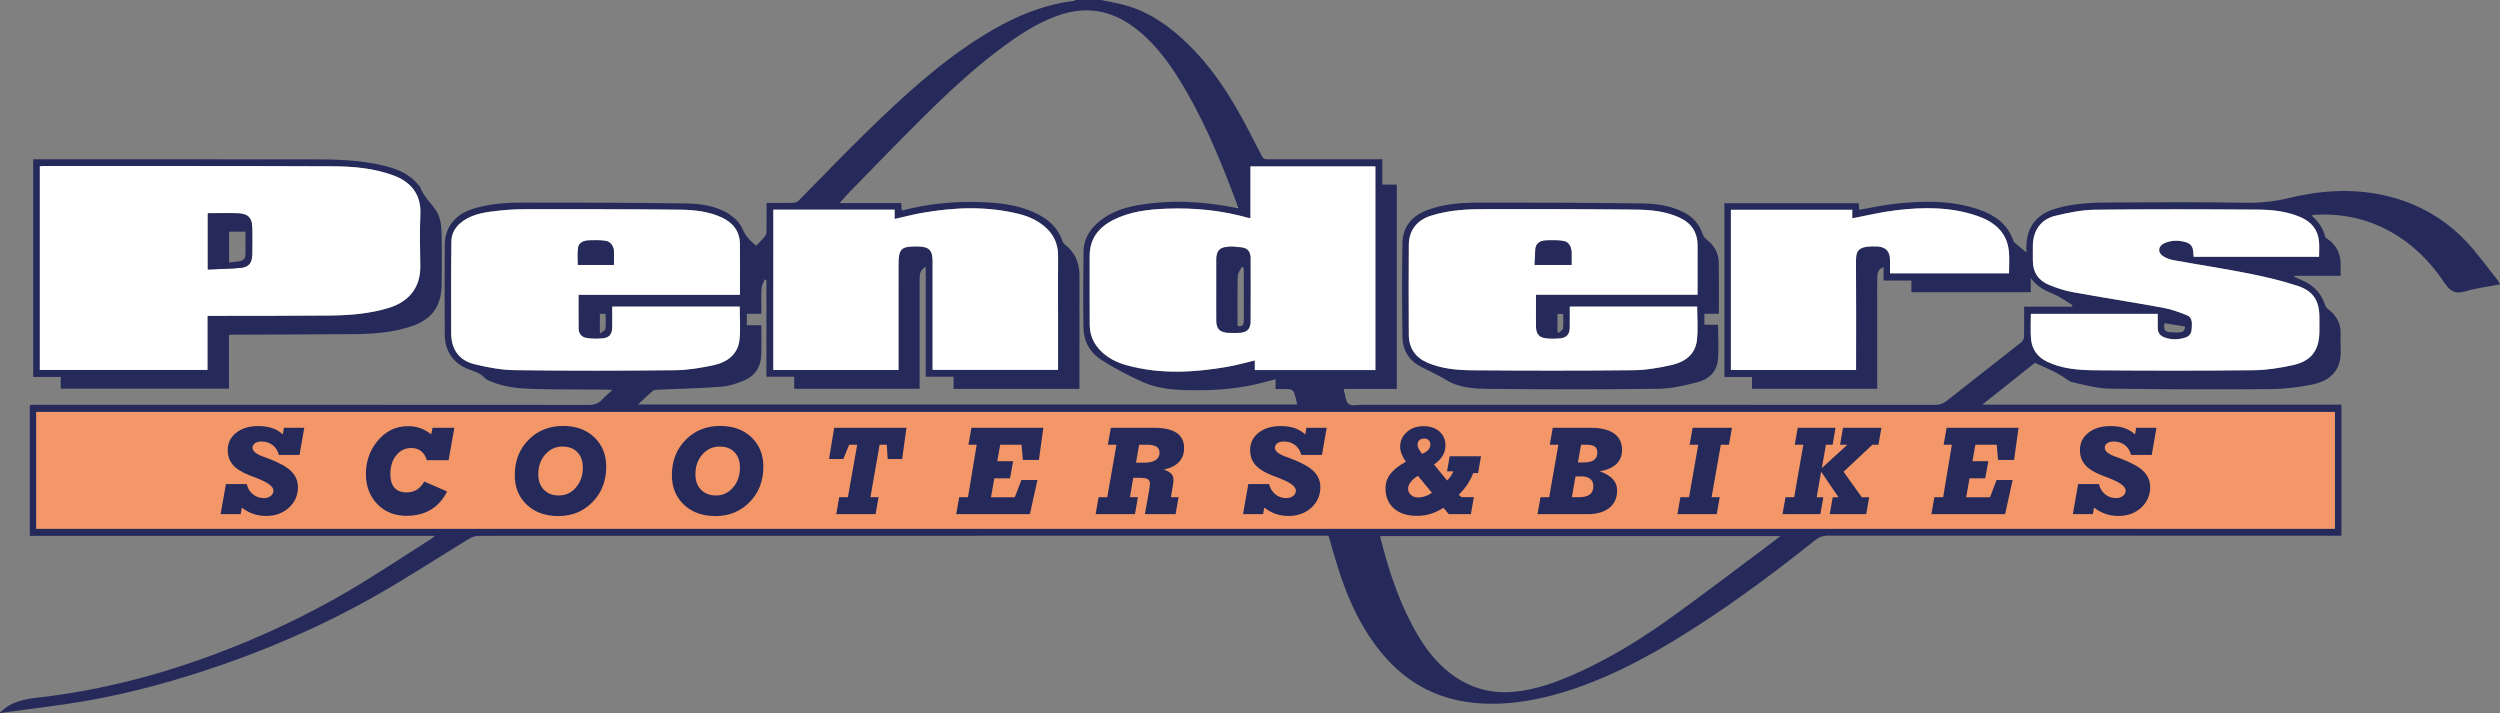
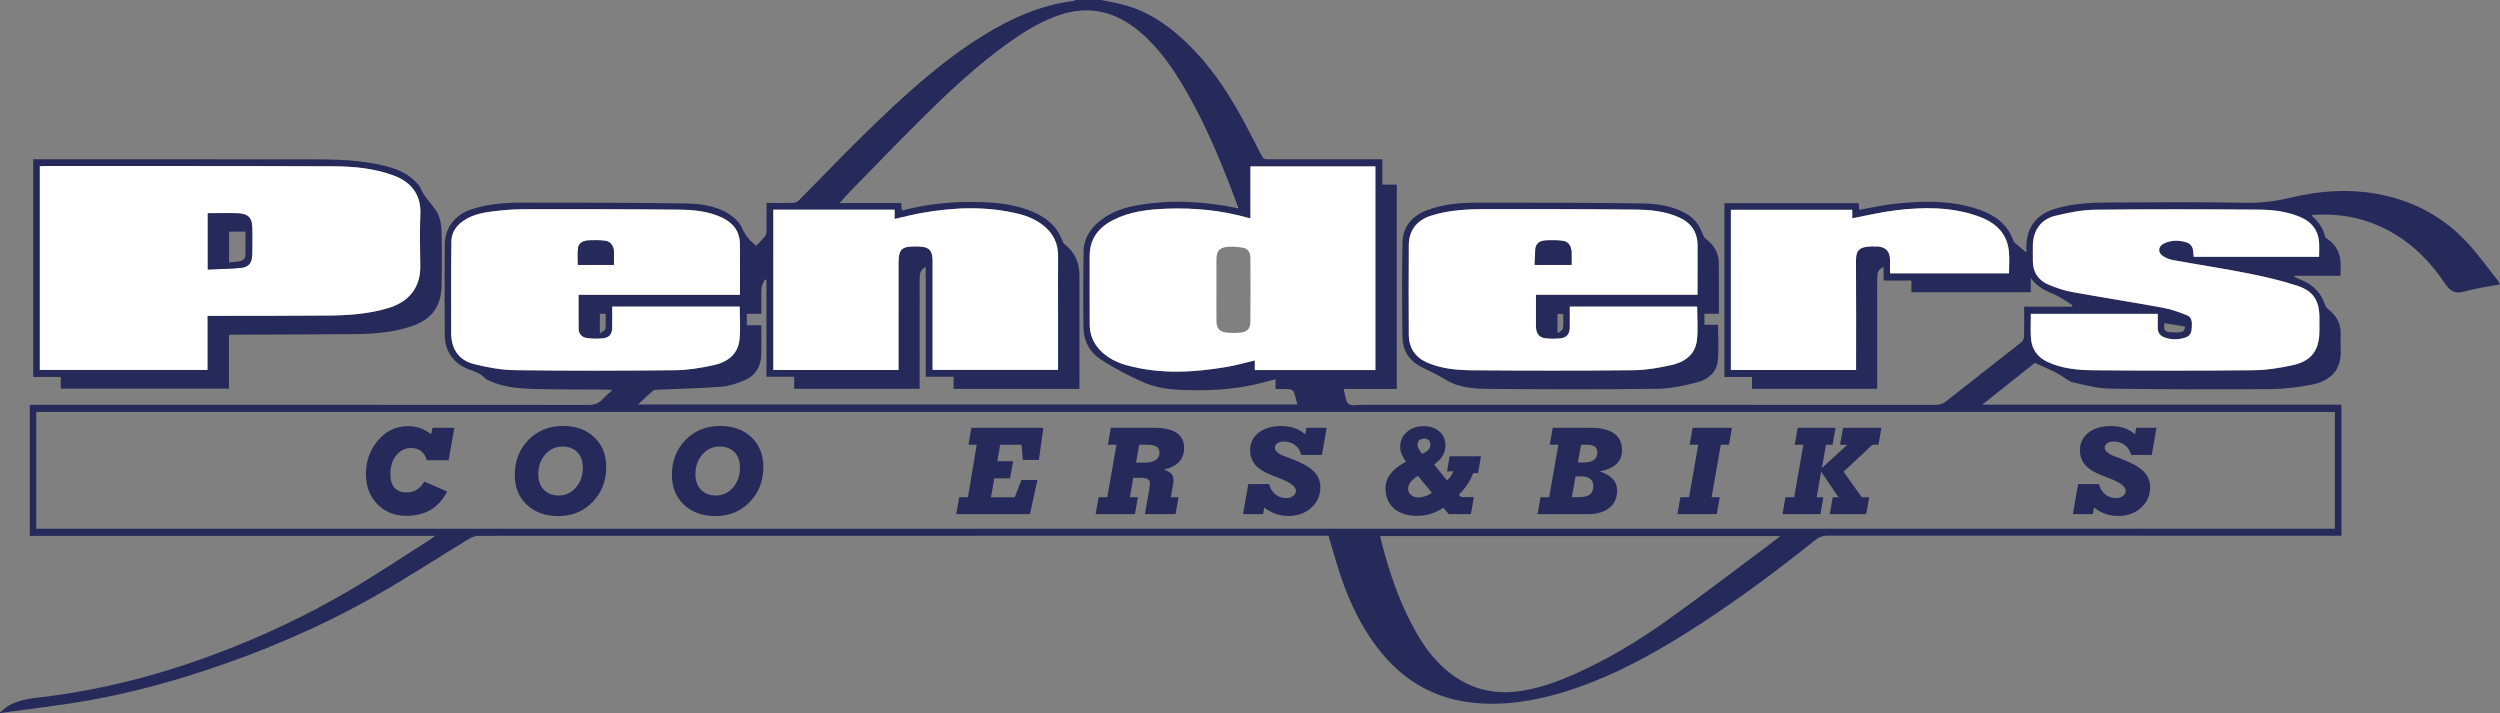
<svg xmlns="http://www.w3.org/2000/svg" version="1.1" id="Laag_1" x="0px" y="0px" width="315.546px" height="90px" viewBox="0 0 315.546 90" enable-background="new 0 0 315.546 90" xml:space="preserve">
  <rect x="0" y="0" width="315.546" height="90" fill="#808080" stroke="none" />
  <g>
    <path fill-rule="evenodd" clip-rule="evenodd" fill="#252A5A" d="M0,89.87c0.059-0.025,0.131-0.035,0.174-0.076   c1.334-1.302,3.008-1.561,4.783-1.766c7.728-0.893,15.203-2.83,22.481-5.574c5.691-2.146,11.176-4.728,16.42-7.789   c3.615-2.111,7.097-4.454,10.636-6.696c0.106-0.067,0.195-0.162,0.396-0.333c-17.107,0-34.102,0-51.127,0   c0-5.537,0-10.998,0-16.514c0.197-0.01,0.384-0.027,0.571-0.027c23.312-0.002,46.624-0.006,69.936,0.013   c0.731,0,1.287-0.168,1.771-0.708c0.356-0.397,0.776-0.736,1.263-1.188c-0.338-0.017-0.562-0.036-0.785-0.038   c-3.017-0.022-6.034-0.001-9.05-0.079c-1.882-0.048-3.769-0.203-5.536-0.962c-0.257-0.11-0.551-0.214-0.729-0.41   c-0.563-0.618-1.312-0.834-2.053-1.114c-1.911-0.723-3.005-2.287-3.016-4.336c-0.021-3.798-0.021-7.597-0.001-11.395   c0.012-2.12,1.275-3.757,3.341-4.446c2.063-0.688,4.206-0.855,6.349-0.858c6.857-0.009,13.717,0.01,20.573,0.101   c1.943,0.026,3.923,0.258,5.614,1.34c0.68,0.435,1.364,1.095,1.674,1.813c0.398,0.921,0.978,1.584,1.758,2.193   c0.364-0.384,0.771-0.771,1.122-1.203c0.13-0.16,0.18-0.424,0.183-0.643c0.018-1.169,0.008-2.338,0.008-3.56   c1.151,0,2.256,0.018,3.359-0.014c0.24-0.007,0.535-0.127,0.703-0.296c2.85-2.868,5.633-5.801,8.528-8.62   c4.583-4.459,9.268-8.808,14.743-12.197c3.551-2.198,7.297-3.87,11.491-4.379c0.049-0.006,0.091-0.072,0.136-0.111   c1.085,0,2.17,0,3.256,0c1.045,0.223,2.105,0.389,3.131,0.681c2.579,0.734,4.787,2.145,6.785,3.904   c2.863,2.521,5.114,5.543,7.025,8.814c1.208,2.068,2.278,4.218,3.384,6.345c0.198,0.382,0.48,0.358,0.803,0.358   c4.516-0.001,9.03-0.001,13.545-0.001c0.256,0,0.511,0,0.83,0c0,1.091,0,2.12,0,3.205c0.641,0,1.218,0,1.825,0   c0,8.619,0,17.18,0,25.787c-2.233,0-4.44,0-6.637,0c-0.021,0.084-0.049,0.129-0.038,0.163c0.179,0.597,0.192,1.402,0.594,1.728   c0.372,0.302,1.16,0.107,1.766,0.107c24.093,0.002,48.188,0,72.281,0.012c0.549,0,0.976-0.134,1.412-0.479   c3.151-2.495,6.328-4.957,9.481-7.449c0.178-0.141,0.303-0.455,0.31-0.692c0.03-1.212,0.014-2.427,0.014-3.773   c2.015,0,4.028,0,6.042,0c0.016-0.068,0.029-0.136,0.043-0.204c-0.755-0.454-1.471-1-2.272-1.339   c-1.104-0.467-2.171-0.938-2.979-2.071c0,0.676,0,1.205,0,1.787c-5.034,0-10.012,0-15.066,0c0-0.461,0-0.946,0-1.472   c-1.196,0-2.316,0-3.509,0c0-0.569,0-1.096,0-1.704c-0.713,0.266-0.795,0.791-0.802,1.332c-0.015,1.194-0.005,2.388-0.005,3.582   c0,3.471,0,6.941,0,10.453c-5.27,0-10.512,0-15.798,0c0-0.467,0-0.94,0-1.484c-1.176,0-2.313,0-3.485,0c0-7.35,0-14.628,0-21.938   c5.654,0,11.287,0,16.946,0c0.023,0.3,0.046,0.573,0.067,0.837c1.482-0.26,2.932-0.596,4.399-0.755   c3.635-0.395,7.272-0.49,10.79,0.744c1.946,0.682,3.541,1.826,4.261,3.888c0.028,0.08,0.058,0.174,0.118,0.225   c0.521,0.443,1.049,0.879,1.531,1.283c0-0.122-0.002-0.412,0.002-0.703c0.02-2.487,1.249-4.105,3.646-4.822   c2.122-0.635,4.308-0.772,6.498-0.783c5.816-0.028,11.636-0.078,17.45,0.03c1.974,0.037,3.85-0.183,5.755-0.641   c4.164-1.001,8.359-1.201,12.556-0.118c3.689,0.952,6.885,2.805,9.505,5.536c1.503,1.565,2.761,3.365,4.125,5.063   c0.089,0.11,0.137,0.253,0.245,0.459c-1.501,0.29-2.968,0.46-4.361,0.876c-1.296,0.386-1.941-0.014-2.673-1.104   c-2.066-3.083-4.72-5.572-8.157-7.117c-2.684-1.207-5.507-1.624-8.432-1.425c-0.03,0.002-0.057,0.057-0.115,0.118   c0.793,0.714,1.424,1.543,1.654,2.621c0.02,0.088,0.122,0.176,0.207,0.23c1.306,0.848,1.829,2.073,1.762,3.595   c-0.017,0.346-0.004,0.693-0.004,1.123c-1.952,0-3.889,0-5.825,0c-0.007,0.043-0.015,0.087-0.022,0.13   c0.459,0.208,0.926,0.4,1.375,0.625c1.234,0.621,2.076,1.581,2.498,2.909c0.064,0.202,0.217,0.41,0.386,0.539   c1.055,0.799,1.634,1.82,1.594,3.168c-0.02,0.629-0.034,1.261,0.001,1.888c0.148,2.624-1.268,4.026-3.715,4.495   c-1.693,0.324-3.434,0.538-5.154,0.549c-6.771,0.046-13.544,0.041-20.314-0.061c-1.554-0.024-3.112-0.459-4.647-0.801   c-0.494-0.11-0.918-0.531-1.38-0.803c-0.326-0.192-0.649-0.394-0.991-0.556c-0.755-0.358-1.521-0.694-2.397-1.092   c-2.087,1.658-4.292,3.411-6.637,5.274c15.221,0,30.252,0,45.33,0c0,5.523,0,11.002,0,16.548c-0.277,0-0.554,0-0.83,0   c-21.337-0.001-42.675,0.001-64.012-0.014c-0.625,0-1.095,0.178-1.58,0.566c-4.678,3.735-9.469,7.322-14.487,10.585   c-5.009,3.257-10.188,6.212-15.877,8.15c-3.776,1.286-7.643,2.089-11.658,1.886c-5.18-0.261-9.429-2.38-12.73-6.407   c-2.381-2.905-3.978-6.218-5.158-9.748c-0.548-1.64-1.006-3.311-1.521-5.021c-0.174,0-0.389,0-0.604,0   c-35.555,0-71.11-0.001-106.665,0.015c-0.399,0-0.846,0.154-1.192,0.365c-3.971,2.411-7.859,4.967-11.9,7.251   c-6.874,3.886-14.108,6.99-21.62,9.445c-4.695,1.534-9.463,2.807-14.319,3.677C7.604,89.047,3.792,89.467,0,90   C0,89.957,0,89.914,0,89.87z M156.101,26.255c0.051,0.005,0.102,0.01,0.152,0.015c-0.015-0.045-0.028-0.091-0.042-0.136   c-0.021-0.106-0.028-0.216-0.065-0.316c-1.827-4.929-3.804-9.794-6.445-14.354c-1.601-2.764-3.39-5.399-5.872-7.477   c-3.011-2.521-6.35-3.384-10.162-2.072c-2.276,0.784-4.297,2.01-6.24,3.389c-4.106,2.917-7.76,6.359-11.319,9.898   c-2.979,2.96-5.895,5.986-8.832,8.989c-0.413,0.422-0.794,0.876-1.301,1.439c2.709,0,5.236,0,7.768,0   c0.032,0.348,0.059,0.634,0.087,0.947c3.342-0.882,6.67-1.186,10.044-1.068c1.974,0.069,3.927,0.277,5.798,0.954   c2.022,0.731,3.709,1.852,4.451,4.017c0.051,0.15,0.177,0.294,0.305,0.396c1.263,0.999,1.822,2.312,1.819,3.906   c-0.01,4.537-0.003,9.074-0.003,13.611c0,0.23,0,0.459,0,0.687c-5.323,0-10.567,0-15.884,0c0-0.515,0-1,0-1.531   c-1.191,0-2.313,0-3.516,0c0-4.628,0-9.208,0-13.867c-0.725,0.369-0.769,0.943-0.769,1.53c-0.002,4.385-0.001,8.77-0.001,13.155   c0,0.231,0,0.463,0,0.705c-5.302,0-10.542,0-15.831,0c0-0.51,0-0.98,0-1.52c-1.183,0-2.318,0-3.504,0c0-4.117,0-8.161,0-12.205   c-0.072-0.024-0.146-0.049-0.219-0.073c-0.141,0.363-0.382,0.72-0.401,1.089c-0.055,1.055-0.02,2.115-0.02,3.248   c-0.65,0-1.243,0-1.832,0c0,0.502,0,0.93,0,1.433c0.619,0,1.213,0,1.825,0c0,1.312,0.033,2.548-0.01,3.781   c-0.051,1.47-0.76,2.595-2.104,3.171c-0.921,0.395-1.924,0.734-2.912,0.812c-2.635,0.206-5.282,0.253-7.924,0.374   c-0.25,0.012-0.563,0.009-0.733,0.15c-0.624,0.516-1.201,1.09-1.88,1.72c27.813,0,55.49,0,83.212,0   c-0.144-0.552-0.24-1.066-0.422-1.547c-0.066-0.172-0.333-0.359-0.521-0.375c-0.575-0.049-1.155-0.018-1.799-0.018   c0-0.451,0-0.827,0-1.248c-0.658,0.173-1.241,0.329-1.825,0.478c-2.536,0.646-5.12,0.907-7.729,0.909   c-2.388,0.002-4.811-0.005-7.035-0.962c-1.867-0.803-3.681-1.781-5.401-2.867c-1.413-0.892-2.228-2.33-2.253-4.041   c-0.049-3.233-0.039-6.469,0.01-9.702c0.02-1.274,0.582-2.381,1.49-3.284c1.452-1.445,3.285-2.126,5.246-2.474   C147.72,25.169,151.921,25.405,156.101,26.255z M4.576,66.74c96.756,0,193.445,0,290.129,0c0-4.95,0-9.845,0-14.747   c-96.731,0-193.419,0-290.129,0C4.576,56.929,4.576,61.809,4.576,66.74z M157.829,27.522c-0.146-0.01-0.214-0.003-0.275-0.021   c-3.364-0.962-6.803-1.292-10.289-1.161c-2.324,0.087-4.623,0.344-6.739,1.417c-1.858,0.942-2.99,2.378-2.987,4.554   c0.003,2.886-0.013,5.771,0.006,8.657c0.009,1.186,0.396,2.235,1.216,3.134c0.972,1.065,2.203,1.663,3.551,2.025   c4.192,1.129,8.415,0.894,12.634,0.164c1.136-0.197,2.25-0.52,3.436-0.798c0,0.429,0,0.81,0,1.211c5.099,0,10.144,0,15.22,0   c0-8.588,0-17.144,0-25.703c-5.271,0-10.504,0-15.771,0C157.829,23.196,157.829,25.34,157.829,27.522z M93.396,37.21   c0-2.166,0.013-4.267-0.004-6.367c-0.014-1.62-0.847-2.722-2.279-3.388c-1.688-0.785-3.521-0.972-5.332-0.991   c-6.489-0.071-12.979-0.059-19.469-0.058c-1.061,0-2.126,0.054-3.18,0.168c-1.611,0.175-3.241,0.333-4.639,1.287   c-0.904,0.617-1.5,1.495-1.516,2.566c-0.059,3.862-0.034,7.726-0.031,11.589c0.002,2.03,0.947,3.456,2.907,3.942   c1.671,0.414,3.411,0.741,5.124,0.762c6.75,0.085,13.501,0.075,20.251,0.007c1.61-0.017,3.239-0.294,4.82-0.633   c1.712-0.368,3.083-1.328,3.288-3.221c0.147-1.366,0.028-2.761,0.028-4.174c-5.356,0-10.686,0-16.092,0   c0,0.909,0.018,1.794-0.005,2.678c-0.021,0.797-0.361,1.236-1.146,1.323c-0.679,0.074-1.384,0.061-2.06-0.037   c-0.604-0.087-1.021-0.512-1.031-1.165c-0.021-1.408-0.007-2.816-0.007-4.289C79.821,37.21,86.581,37.21,93.396,37.21z    M97.608,26.468c0,6.771,0,13.487,0,20.229c5.271,0,10.508,0,15.801,0c0-0.274,0-0.508,0-0.743   c0.001-4.166,0.002-8.333,0.001-12.499c0-2.083,0.306-2.379,2.432-2.347c1.424,0.021,1.868,0.461,1.869,1.875   c0.003,4.34,0.001,8.68,0.001,13.02c0,0.229,0,0.458,0,0.68c5.327,0,10.563,0,15.833,0c0-2.372,0-4.692,0-7.013   c0-2.452-0.014-4.905,0.004-7.357c0.011-1.528-0.56-2.764-1.728-3.743c-0.948-0.795-2.051-1.277-3.232-1.57   c-4.095-1.016-8.207-0.84-12.316-0.108c-1.109,0.198-2.204,0.487-3.355,0.746c0-0.419,0-0.781,0-1.17   C107.804,26.468,102.733,26.468,97.608,26.468z M224.713,67.663c-16.922,0-33.693,0-50.506,0c0.028,0.155,0.04,0.261,0.066,0.363   c0.804,3.169,1.775,6.283,3.166,9.249c1.349,2.876,2.937,5.591,5.48,7.603c2.435,1.925,5.204,2.748,8.304,2.427   c2.739-0.283,5.281-1.216,7.77-2.333c3.99-1.791,7.726-4.041,11.276-6.564c4.418-3.139,8.717-6.445,13.065-9.68   C223.77,68.404,224.192,68.066,224.713,67.663z M292.709,32.411c0-0.662,0.048-1.293-0.009-1.916   c-0.138-1.491-0.963-2.494-2.321-3.079c-1.704-0.733-3.523-0.942-5.336-0.956c-6.879-0.05-13.759-0.07-20.638,0.013   c-1.667,0.02-3.354,0.375-4.986,0.765c-1.837,0.44-2.822,1.885-2.837,3.773c-0.005,0.629,0,1.259-0.001,1.888   c-0.002,1.49,0.722,2.527,2.069,3.07c0.936,0.377,1.912,0.711,2.901,0.891c3.793,0.689,7.604,1.279,11.396,1.972   c1.049,0.192,2.084,0.549,3.074,0.953c0.771,0.314,0.64,1.101,0.604,1.769c-0.027,0.526-0.305,0.902-0.811,1.06   c-0.869,0.27-1.75,0.293-2.612-0.021c-0.562-0.205-0.871-0.615-0.861-1.239c0.009-0.579,0.002-1.157,0.002-1.736   c-5.383,0-10.688,0-16.014,0c0,1.052-0.06,2.072,0.015,3.082c0.099,1.352,0.797,2.36,2.032,2.95   c1.865,0.892,3.894,1.065,5.899,1.083c6.749,0.059,13.498,0.063,20.247-0.006c1.61-0.017,3.239-0.289,4.819-0.627   c2.405-0.515,3.409-1.89,3.408-4.345c0-0.564,0-1.129,0-1.693c-0.002-2.046-0.74-3.312-2.702-3.961   c-2.001-0.662-4.069-1.154-6.139-1.565c-3.187-0.632-6.399-1.121-9.596-1.7c-0.456-0.083-0.926-0.262-1.313-0.514   c-0.714-0.465-0.606-1.268,0.171-1.617c0.893-0.402,1.812-0.405,2.732-0.134c0.521,0.153,0.849,0.505,0.906,1.069   c0.025,0.253,0.05,0.507,0.075,0.772C282.183,32.411,287.449,32.411,292.709,32.411z M233.788,27.552c0-0.298,0-0.679,0-1.07   c-5.138,0-10.221,0-15.317,0c0,6.759,0,13.475,0,20.216c5.268,0,10.503,0,15.8,0c0-0.273,0-0.507,0-0.741   c0-4.188,0.022-8.375-0.012-12.562c-0.013-1.541-0.022-2.348,2.374-2.29c0.13,0.003,0.261-0.009,0.391,0.003   c1.012,0.095,1.51,0.627,1.529,1.645c0.011,0.578,0.002,1.156,0.002,1.745c5.054,0,10.028,0,15.018,0   c0-0.953,0.076-1.869-0.014-2.769c-0.25-2.488-1.918-3.779-4.095-4.513c-3.298-1.112-6.702-1.083-10.1-0.682   C237.505,26.753,235.671,27.2,233.788,27.552z M275.796,41.215c-0.855-0.141-1.713-0.281-2.608-0.428   c-0.014,0.16-0.022,0.263-0.032,0.366c-0.064,0.685,0.404,0.765,0.907,0.789C275.526,42.013,275.707,41.939,275.796,41.215z    M75.714,39.611c0,0.8,0,1.542,0,2.496c0.32-0.263,0.676-0.41,0.698-0.597c0.073-0.625,0.027-1.264,0.027-1.899   C76.163,39.611,75.971,39.611,75.714,39.611z" />
    <path fill-rule="evenodd" clip-rule="evenodd" fill="#252A5A" d="M216.953,39.596c-0.638,0-1.216,0-1.827,0   c0,0.476,0,0.902,0,1.401c0.581,0,1.173,0,1.72,0c0,1.583,0.135,3.107-0.038,4.596c-0.165,1.416-1.242,2.321-2.56,2.656   c-1.626,0.414-3.313,0.801-4.978,0.822c-7.051,0.089-14.104,0.077-21.155,0.014c-1.915-0.017-3.921-0.092-5.603-1.14   c-1.048-0.652-2.157-1.127-3.232-1.695c-1.457-0.768-2.241-2.067-2.264-3.69c-0.055-3.97-0.07-7.942-0.001-11.912   c0.035-1.99,1.163-3.352,2.995-4.078c2.152-0.853,4.437-0.99,6.708-0.994c6.856-0.012,13.713,0.013,20.568,0.1   c1.855,0.024,3.716,0.3,5.398,1.205c1.071,0.576,1.798,1.452,2.202,2.609c0.092,0.264,0.263,0.548,0.48,0.712   c1.003,0.753,1.56,1.741,1.577,2.984C216.975,35.287,216.953,37.391,216.953,39.596z M214.261,37.202c0-2.098,0-4.156,0-6.214   c-0.001-1.7-0.818-2.871-2.346-3.555c-1.738-0.778-3.608-0.956-5.468-0.976c-6.229-0.065-12.457-0.061-18.686-0.064   c-2.407-0.001-4.811,0.089-7.133,0.828c-1.79,0.569-2.799,1.86-2.811,3.691c-0.023,3.776-0.025,7.553-0.002,11.33   c0.01,1.675,0.815,2.879,2.369,3.542c1.792,0.764,3.71,0.936,5.61,0.951c6.814,0.054,13.63,0.06,20.444-0.008   c1.565-0.016,3.148-0.305,4.685-0.641c1.683-0.368,3.052-1.298,3.26-3.162c0.153-1.385,0.029-2.802,0.029-4.224   c-5.352,0-10.68,0-16.078,0c0,0.915,0.014,1.799-0.004,2.683c-0.016,0.782-0.376,1.229-1.153,1.318   c-0.616,0.07-1.252,0.07-1.868,0.003c-0.823-0.09-1.217-0.563-1.236-1.398c-0.022-0.976-0.007-1.953-0.007-2.93   c-0.001-0.38,0-0.759,0-1.174C200.717,37.202,207.461,37.202,214.261,37.202z M196.579,39.628c0,0.773,0,1.518,0,2.263   c0.044,0.044,0.088,0.089,0.133,0.133c0.197-0.188,0.54-0.357,0.566-0.567c0.077-0.605,0.027-1.226,0.027-1.829   C197.021,39.628,196.813,39.628,196.579,39.628z" />
    <path fill-rule="evenodd" clip-rule="evenodd" fill="#252A5A" d="M28.899,42.269c0,2.282,0,4.512,0,6.792   c-7.079,0-14.117,0-21.23,0c0-0.469,0-0.954,0-1.485c-1.192,0-2.313,0-3.477,0c0-9.171,0-18.292,0-27.473c0.26,0,0.493,0,0.728,0   c11.461,0.001,22.923-0.004,34.384,0.006c3.146,0.003,6.291,0.073,9.365,0.855c1.618,0.411,3.11,1.064,4.184,2.425   c0.067,0.085,0.156,0.164,0.191,0.261c0.425,1.156,1.356,1.959,2.005,2.95c0.434,0.662,0.638,1.573,0.669,2.382   c0.086,2.298,0.044,4.601,0.026,6.902c-0.021,2.787-1.237,4.456-3.891,5.327c-2.227,0.731-4.54,0.935-6.861,0.959   c-5.23,0.054-10.461,0.052-15.69,0.074C29.193,42.244,29.086,42.257,28.899,42.269z M26.188,39.866c0.276,0,0.468,0,0.659,0   c4.946-0.011,9.894,0.005,14.841-0.044c2.492-0.025,4.975-0.224,7.384-0.961c2.551-0.781,4.026-2.591,3.977-5.3   c-0.041-2.191-0.076-4.386,0.01-6.575c0.098-2.502-1.244-4.053-3.413-4.85C47.189,21.234,44.61,21,42.036,20.99   c-12.153-0.049-24.306-0.032-36.459-0.037c-0.188,0-0.374,0.024-0.551,0.036c0,8.606,0,17.162,0,25.706c7.076,0,14.099,0,21.161,0   C26.188,44.425,26.188,42.195,26.188,39.866z" />
    <path fill-rule="evenodd" clip-rule="evenodd" fill="#FFFFFF" d="M157.829,27.522c0-2.182,0-4.326,0-6.52c5.267,0,10.5,0,15.771,0   c0,8.559,0,17.115,0,25.703c-5.076,0-10.121,0-15.22,0c0-0.401,0-0.783,0-1.211c-1.186,0.279-2.3,0.602-3.436,0.798   c-4.219,0.73-8.441,0.966-12.634-0.164c-1.348-0.363-2.579-0.96-3.551-2.025c-0.82-0.898-1.207-1.948-1.216-3.134   c-0.019-2.886-0.003-5.771-0.006-8.657c-0.003-2.175,1.129-3.611,2.987-4.554c2.116-1.073,4.415-1.33,6.739-1.417   c3.486-0.131,6.925,0.199,10.289,1.161C157.615,27.519,157.683,27.512,157.829,27.522z M153.537,36.59   c0,1.322-0.012,2.643,0.004,3.964c0.011,0.856,0.354,1.297,1.203,1.409c0.633,0.084,1.294,0.083,1.928,0.003   c0.774-0.096,1.145-0.536,1.151-1.321c0.02-2.707,0.016-5.415,0.003-8.123c-0.003-0.646-0.302-1.157-0.981-1.26   c-0.633-0.096-1.292-0.17-1.924-0.104c-1.039,0.108-1.377,0.552-1.383,1.598C153.531,34.034,153.537,35.312,153.537,36.59z" />
    <path fill-rule="evenodd" clip-rule="evenodd" fill="#FFFFFF" d="M93.396,37.21c-6.815,0-13.575,0-20.371,0   c0,1.473-0.015,2.881,0.007,4.289c0.01,0.653,0.428,1.078,1.031,1.165c0.676,0.098,1.381,0.111,2.06,0.037   c0.785-0.086,1.125-0.525,1.146-1.323c0.022-0.884,0.005-1.769,0.005-2.678c5.406,0,10.735,0,16.092,0   c0,1.413,0.119,2.808-0.028,4.174c-0.205,1.894-1.576,2.854-3.288,3.221c-1.581,0.339-3.21,0.617-4.82,0.633   c-6.75,0.068-13.501,0.079-20.251-0.007c-1.713-0.021-3.453-0.349-5.124-0.762c-1.96-0.486-2.905-1.912-2.907-3.942   c-0.003-3.863-0.027-7.727,0.031-11.589c0.016-1.071,0.611-1.95,1.516-2.566c1.397-0.955,3.027-1.112,4.639-1.287   c1.054-0.114,2.119-0.168,3.18-0.168c6.489-0.001,12.979-0.014,19.469,0.058c1.812,0.02,3.644,0.207,5.332,0.991   c1.433,0.666,2.266,1.768,2.279,3.388C93.409,32.943,93.396,35.044,93.396,37.21z M77.492,33.441c0-0.53,0.001-0.983,0-1.436   c0-0.086,0.003-0.173-0.003-0.26c-0.05-0.709-0.432-1.267-1.088-1.343c-0.761-0.089-1.543-0.098-2.307-0.031   c-0.55,0.048-1.077,0.345-1.139,0.972c-0.068,0.694-0.016,1.4-0.016,2.099C74.455,33.441,75.939,33.441,77.492,33.441z" />
    <path fill-rule="evenodd" clip-rule="evenodd" fill="#FFFFFF" d="M97.608,26.468c5.125,0,10.195,0,15.309,0c0,0.389,0,0.75,0,1.17   c1.151-0.259,2.246-0.548,3.355-0.746c4.109-0.732,8.222-0.907,12.316,0.108c1.182,0.293,2.284,0.775,3.232,1.57   c1.168,0.979,1.738,2.215,1.728,3.743c-0.018,2.452-0.004,4.905-0.004,7.357c0,2.32,0,4.641,0,7.013c-5.271,0-10.506,0-15.833,0   c0-0.223,0-0.451,0-0.68c0-4.34,0.002-8.68-0.001-13.02c-0.001-1.415-0.445-1.854-1.869-1.875   c-2.126-0.033-2.432,0.263-2.432,2.347c0.001,4.166,0,8.333-0.001,12.499c0,0.235,0,0.469,0,0.743c-5.293,0-10.53,0-15.801,0   C97.608,39.955,97.608,33.238,97.608,26.468z" />
    <path fill-rule="evenodd" clip-rule="evenodd" fill="#FFFFFF" d="M292.709,32.411c-5.26,0-10.526,0-15.822,0   c-0.025-0.265-0.05-0.519-0.075-0.772c-0.058-0.564-0.386-0.916-0.906-1.069c-0.921-0.271-1.84-0.268-2.732,0.134   c-0.777,0.35-0.885,1.152-0.171,1.617c0.387,0.252,0.856,0.432,1.313,0.514c3.196,0.579,6.409,1.067,9.596,1.7   c2.069,0.411,4.138,0.903,6.139,1.565c1.962,0.649,2.7,1.915,2.702,3.961c0,0.564,0,1.129,0,1.693   c0.001,2.455-1.003,3.83-3.408,4.345c-1.58,0.338-3.209,0.611-4.819,0.627c-6.749,0.068-13.498,0.065-20.247,0.006   c-2.006-0.018-4.034-0.191-5.899-1.083c-1.235-0.59-1.934-1.599-2.032-2.95c-0.074-1.01-0.015-2.03-0.015-3.082   c5.325,0,10.631,0,16.014,0c0,0.579,0.007,1.158-0.002,1.736c-0.01,0.625,0.3,1.035,0.861,1.239   c0.862,0.314,1.743,0.291,2.612,0.021c0.506-0.157,0.783-0.534,0.811-1.06c0.036-0.668,0.168-1.455-0.604-1.769   c-0.99-0.404-2.025-0.761-3.074-0.953c-3.793-0.693-7.604-1.283-11.396-1.972c-0.989-0.18-1.966-0.514-2.901-0.891   c-1.348-0.543-2.071-1.58-2.069-3.07c0.001-0.629-0.004-1.259,0.001-1.888c0.015-1.888,1-3.333,2.837-3.773   c1.632-0.391,3.319-0.745,4.986-0.765c6.879-0.083,13.759-0.063,20.638-0.013c1.813,0.013,3.632,0.222,5.336,0.956   c1.358,0.585,2.184,1.588,2.321,3.079C292.757,31.118,292.709,31.749,292.709,32.411z" />
    <path fill-rule="evenodd" clip-rule="evenodd" fill="#FFFFFF" d="M233.788,27.552c1.883-0.352,3.717-0.799,5.576-1.018   c3.397-0.401,6.802-0.43,10.1,0.682c2.177,0.734,3.845,2.025,4.095,4.513c0.09,0.899,0.014,1.815,0.014,2.769   c-4.989,0-9.964,0-15.018,0c0-0.588,0.009-1.167-0.002-1.745c-0.02-1.018-0.518-1.55-1.529-1.645c-0.13-0.012-0.261,0-0.391-0.003   c-2.396-0.058-2.387,0.749-2.374,2.29c0.034,4.187,0.012,8.375,0.012,12.562c0,0.234,0,0.468,0,0.741c-5.297,0-10.532,0-15.8,0   c0-6.741,0-13.457,0-20.216c5.097,0,10.18,0,15.317,0C233.788,26.873,233.788,27.254,233.788,27.552z" />
    <path fill-rule="evenodd" clip-rule="evenodd" fill="#FEFFFF" d="M156.211,26.133c0.014,0.045,0.027,0.091,0.042,0.136   c-0.051-0.005-0.102-0.01-0.152-0.015C156.137,26.214,156.174,26.174,156.211,26.133z" />
    <path fill-rule="evenodd" clip-rule="evenodd" fill="#FFFFFF" d="M214.261,37.202c-6.8,0-13.544,0-20.394,0   c0,0.415-0.001,0.794,0,1.174c0,0.977-0.016,1.954,0.007,2.93c0.02,0.835,0.413,1.309,1.236,1.398   c0.616,0.067,1.252,0.067,1.868-0.003c0.777-0.089,1.138-0.536,1.153-1.318c0.018-0.884,0.004-1.769,0.004-2.683   c5.398,0,10.727,0,16.078,0c0,1.422,0.124,2.838-0.029,4.224c-0.208,1.864-1.577,2.794-3.26,3.162   c-1.536,0.336-3.119,0.625-4.685,0.641c-6.814,0.068-13.63,0.062-20.444,0.008c-1.9-0.015-3.818-0.187-5.61-0.951   c-1.554-0.663-2.359-1.867-2.369-3.542c-0.023-3.776-0.021-7.553,0.002-11.33c0.012-1.831,1.021-3.122,2.811-3.691   c2.322-0.739,4.726-0.829,7.133-0.828c6.229,0.003,12.457-0.001,18.686,0.064c1.859,0.02,3.729,0.198,5.468,0.976   c1.527,0.684,2.345,1.854,2.346,3.555C214.261,33.046,214.261,35.104,214.261,37.202z M198.356,33.443c0-0.461,0-0.849-0.001-1.236   c0-0.151,0.008-0.303-0.004-0.454c-0.054-0.727-0.41-1.263-1.081-1.345c-0.782-0.095-1.587-0.1-2.371-0.033   c-0.531,0.045-1.008,0.373-1.082,0.961c-0.087,0.694-0.078,1.401-0.111,2.107C195.308,33.443,196.794,33.443,198.356,33.443z" />
    <path fill-rule="evenodd" clip-rule="evenodd" fill="#FFFFFF" d="M26.188,39.866c0,2.329,0,4.559,0,6.83   c-7.063,0-14.085,0-21.161,0c0-8.544,0-17.1,0-25.706c0.177-0.012,0.363-0.036,0.551-0.036c12.153,0.004,24.306-0.012,36.459,0.037   c2.574,0.01,5.153,0.244,7.608,1.145c2.169,0.796,3.511,2.348,3.413,4.85c-0.086,2.188-0.051,4.384-0.01,6.575   c0.05,2.709-1.426,4.519-3.977,5.3c-2.409,0.738-4.892,0.937-7.384,0.961c-4.947,0.05-9.895,0.034-14.841,0.044   C26.655,39.866,26.464,39.866,26.188,39.866z M26.229,26.924c0,2.32,0,4.647,0,7.09c1.421-0.065,2.804-0.073,4.173-0.208   c1.004-0.099,1.409-0.641,1.427-1.674c0.021-1.126,0.015-2.254,0.003-3.38c-0.011-1.146-0.442-1.721-1.596-1.806   C28.926,26.85,27.603,26.924,26.229,26.924z" />
-     <path fill-rule="evenodd" clip-rule="evenodd" fill="#252A5A" d="M153.537,36.59c0-1.278-0.006-2.556,0.001-3.833   c0.006-1.046,0.344-1.489,1.383-1.598c0.632-0.065,1.291,0.008,1.924,0.104c0.68,0.103,0.979,0.613,0.981,1.26   c0.013,2.708,0.017,5.416-0.003,8.123c-0.007,0.785-0.377,1.225-1.151,1.321c-0.634,0.079-1.295,0.081-1.928-0.003   c-0.85-0.112-1.192-0.553-1.203-1.409C153.525,39.233,153.537,37.912,153.537,36.59z M156.202,41.142   c0.729,0.162,0.793-0.267,0.792-0.783c-0.005-2.081-0.001-4.162-0.003-6.243c0-0.115-0.023-0.229-0.035-0.344   c-0.079-0.024-0.158-0.047-0.236-0.071c-0.173,0.384-0.484,0.764-0.494,1.151C156.177,36.95,156.202,39.051,156.202,41.142z" />
    <path fill-rule="evenodd" clip-rule="evenodd" fill="#252A5A" d="M77.492,33.441c-1.553,0-3.037,0-4.552,0   c0-0.699-0.053-1.404,0.016-2.099c0.062-0.626,0.589-0.924,1.139-0.972c0.764-0.066,1.546-0.058,2.307,0.031   c0.656,0.076,1.038,0.634,1.088,1.343c0.006,0.086,0.003,0.173,0.003,0.26C77.493,32.458,77.492,32.911,77.492,33.441z" />
    <path fill-rule="evenodd" clip-rule="evenodd" fill="#252A5A" d="M198.356,33.443c-1.563,0-3.049,0-4.65,0   c0.033-0.706,0.024-1.413,0.111-2.107c0.074-0.589,0.551-0.917,1.082-0.961c0.784-0.067,1.589-0.063,2.371,0.033   c0.671,0.082,1.027,0.619,1.081,1.345c0.012,0.151,0.004,0.303,0.004,0.454C198.356,32.595,198.356,32.982,198.356,33.443z" />
    <path fill-rule="evenodd" clip-rule="evenodd" fill="#252A5A" d="M26.229,26.924c1.373,0,2.696-0.074,4.007,0.022   c1.153,0.085,1.585,0.66,1.596,1.806c0.012,1.126,0.018,2.254-0.003,3.38c-0.018,1.033-0.423,1.575-1.427,1.674   c-1.369,0.135-2.752,0.143-4.173,0.208C26.229,31.572,26.229,29.245,26.229,26.924z M28.913,33.128   c0.539-0.064,1.059-0.074,1.543-0.208c0.212-0.058,0.494-0.362,0.504-0.567c0.052-1.029,0.023-2.063,0.023-3.114   c-0.727,0-1.386,0-2.07,0C28.913,30.523,28.913,31.771,28.913,33.128z" />
-     <path fill-rule="evenodd" clip-rule="evenodd" fill="#F39769" d="M290.927,51.993c-93.724,0-187.409,0-281.113,0   c-1.746,0-3.491,0-5.237,0c0,4.937,0,9.816,0,14.747c1.746,0,3.491,0,5.237,0c93.747,0,187.434,0,281.113,0c1.26,0,2.52,0,3.778,0   c0-4.95,0-9.845,0-14.747C293.445,51.993,292.187,51.993,290.927,51.993z" />
  </g>
  <g>
-     <path fill="#252A5A" d="M27.848,64.894l0.665-3.797h2.629c0.124,0.532,0.381,0.96,0.772,1.285c0.392,0.325,0.851,0.488,1.378,0.488   c0.359,0,0.653-0.092,0.882-0.273c0.229-0.182,0.344-0.404,0.344-0.665c0-0.527-0.719-1.061-2.156-1.603   c-0.39-0.148-0.694-0.266-0.917-0.354c-0.955-0.379-1.645-0.82-2.067-1.322c-0.424-0.502-0.636-1.121-0.636-1.854   c0-0.891,0.355-1.618,1.068-2.179c0.711-0.562,1.646-0.842,2.803-0.842c0.659,0,1.241,0.086,1.747,0.258   c0.504,0.173,0.951,0.438,1.34,0.798l0.134-0.835h2.57l-0.599,3.42h-2.607c-0.138-0.532-0.401-0.947-0.79-1.245   s-0.862-0.447-1.419-0.447c-0.34,0-0.61,0.074-0.812,0.221c-0.203,0.148-0.304,0.34-0.304,0.576c0,0.424,0.471,0.803,1.411,1.138   c0.271,0.094,0.48,0.17,0.628,0.229c1.364,0.522,2.32,1.059,2.87,1.61c0.549,0.552,0.823,1.219,0.823,2.001   c0,1.025-0.38,1.884-1.142,2.579c-0.761,0.694-1.717,1.042-2.869,1.042c-0.581,0-1.117-0.084-1.607-0.251   c-0.489-0.167-0.979-0.434-1.466-0.798l-0.147,0.82H27.848z" />
    <path fill="#252A5A" d="M54.425,54.818l0.17-0.82h2.756l-0.731,4.085h-2.755c-0.139-0.498-0.375-0.878-0.71-1.142   c-0.335-0.263-0.748-0.396-1.241-0.396c-0.768,0-1.4,0.307-1.898,0.92c-0.497,0.613-0.745,1.409-0.745,2.389   c0,0.749,0.173,1.319,0.521,1.71s0.853,0.587,1.518,0.587c0.493,0,0.922-0.113,1.289-0.339c0.367-0.227,0.684-0.572,0.949-1.035   l2.881,1.256c-0.497,1.01-1.178,1.774-2.042,2.293c-0.864,0.52-1.891,0.779-3.077,0.779c-1.512,0-2.744-0.496-3.696-1.488   c-0.953-0.992-1.43-2.267-1.43-3.822c0-0.739,0.114-1.449,0.344-2.132c0.229-0.682,0.558-1.293,0.985-1.835   c0.537-0.69,1.136-1.202,1.795-1.537c0.66-0.335,1.399-0.502,2.217-0.502c0.542,0,1.049,0.084,1.521,0.251   C53.517,54.21,53.978,54.469,54.425,54.818z" />
    <path fill="#252A5A" d="M70.484,65.137c-1.65,0-2.981-0.478-3.993-1.433c-1.012-0.956-1.518-2.199-1.518-3.73   c0-1.797,0.577-3.282,1.731-4.454c1.155-1.172,2.609-1.758,4.362-1.758c1.631,0,2.946,0.478,3.948,1.433   c1.002,0.956,1.504,2.197,1.504,3.723c0,1.788-0.577,3.271-1.729,4.45C73.638,64.548,72.203,65.137,70.484,65.137z M67.942,59.856   c0,0.817,0.234,1.469,0.702,1.954c0.469,0.485,1.096,0.728,1.884,0.728c0.866,0,1.59-0.337,2.168-1.012   c0.579-0.675,0.868-1.509,0.868-2.504c0-0.822-0.23-1.471-0.69-1.947c-0.461-0.475-1.088-0.712-1.881-0.712   c-0.866,0-1.592,0.333-2.175,1.001C68.234,58.031,67.942,58.861,67.942,59.856z" />
    <path fill="#252A5A" d="M90.317,65.137c-1.649,0-2.98-0.478-3.992-1.433c-1.012-0.956-1.519-2.199-1.519-3.73   c0-1.797,0.577-3.282,1.732-4.454c1.154-1.172,2.608-1.758,4.362-1.758c1.63,0,2.946,0.478,3.947,1.433   c1.002,0.956,1.504,2.197,1.504,3.723c0,1.788-0.576,3.271-1.729,4.45C93.472,64.548,92.036,65.137,90.317,65.137z M87.776,59.856   c0,0.817,0.233,1.469,0.702,1.954c0.467,0.485,1.096,0.728,1.884,0.728c0.866,0,1.589-0.337,2.168-1.012   c0.578-0.675,0.867-1.509,0.867-2.504c0-0.822-0.23-1.471-0.69-1.947c-0.461-0.475-1.087-0.712-1.88-0.712   c-0.867,0-1.592,0.333-2.175,1.001C88.068,58.031,87.776,58.861,87.776,59.856z" />
-     <path fill="#252A5A" d="M110.89,62.759l-0.377,2.135h-4.964l0.377-2.135h1.094l1.174-6.625h-1.012l-0.739,1.802h-1.802l0.649-3.938   h9.123l-0.547,3.938h-1.825l-0.11-1.802h-0.908l-1.159,6.625H110.89z" />
    <path fill="#252A5A" d="M120.691,64.894l0.378-2.135h1.107l1.101-6.625h-1.042l0.377-2.135h9.078l-0.562,4.056h-2.023l-0.17-1.92   h-2.696l-0.361,2.076h2.001l-0.398,2.164h-1.979l-0.422,2.386h3.007l0.835-2.179h2.024l-0.953,4.314H120.691z" />
    <path fill="#252A5A" d="M142.615,62.759h1.012l-0.376,2.135h-4.964l0.377-2.135h1.093l1.16-6.625h-1.086l0.377-2.135h5.496   c1.24,0,2.176,0.213,2.807,0.639c0.63,0.426,0.945,1.063,0.945,1.909c0,0.714-0.214,1.3-0.643,1.758   c-0.429,0.458-1.064,0.778-1.906,0.96c0.473,0.182,0.793,0.369,0.961,0.562c0.167,0.192,0.251,0.465,0.251,0.82   c0,0.059-0.007,0.145-0.023,0.258c-0.014,0.113-0.035,0.259-0.065,0.436l-0.244,1.418h0.968l-0.376,2.135h-3.871l0.517-2.926   c0.005-0.029,0.012-0.073,0.022-0.132c0.063-0.384,0.096-0.655,0.096-0.813c0-0.261-0.096-0.446-0.287-0.554   c-0.192-0.109-0.571-0.163-1.139-0.163h-0.679L142.615,62.759z M143.384,58.401h0.982c0.649,0,1.145-0.107,1.48-0.321   c0.338-0.214,0.507-0.526,0.507-0.935c0-0.35-0.128-0.605-0.384-0.768s-0.663-0.244-1.22-0.244h-0.968L143.384,58.401z" />
    <path fill="#252A5A" d="M156.895,64.894l0.665-3.797h2.63c0.122,0.532,0.38,0.96,0.771,1.285c0.393,0.325,0.852,0.488,1.379,0.488   c0.359,0,0.653-0.092,0.882-0.273c0.229-0.182,0.344-0.404,0.344-0.665c0-0.527-0.718-1.061-2.157-1.603   c-0.389-0.148-0.693-0.266-0.915-0.354c-0.956-0.379-1.646-0.82-2.068-1.322c-0.424-0.502-0.636-1.121-0.636-1.854   c0-0.891,0.355-1.618,1.068-2.179c0.71-0.562,1.646-0.842,2.803-0.842c0.66,0,1.242,0.086,1.747,0.258   c0.504,0.173,0.951,0.438,1.341,0.798l0.132-0.835h2.571l-0.599,3.42h-2.607c-0.138-0.532-0.402-0.947-0.79-1.245   c-0.39-0.298-0.862-0.447-1.419-0.447c-0.34,0-0.61,0.074-0.812,0.221c-0.202,0.148-0.304,0.34-0.304,0.576   c0,0.424,0.47,0.803,1.411,1.138c0.271,0.094,0.479,0.17,0.628,0.229c1.364,0.522,2.32,1.059,2.869,1.61   c0.55,0.552,0.824,1.219,0.824,2.001c0,1.025-0.38,1.884-1.142,2.579c-0.761,0.694-1.717,1.042-2.869,1.042   c-0.582,0-1.116-0.084-1.606-0.251c-0.49-0.167-0.979-0.434-1.466-0.798l-0.148,0.82H156.895z" />
    <path fill="#252A5A" d="M185.651,64.894h-2.784l-0.68-0.806c-0.553,0.355-1.097,0.613-1.633,0.776   c-0.537,0.163-1.111,0.244-1.722,0.244c-1.222,0-2.186-0.311-2.892-0.934s-1.061-1.467-1.061-2.53c0-0.685,0.208-1.298,0.624-1.839   c0.417-0.542,1.065-1.049,1.947-1.522c-0.262-0.389-0.447-0.728-0.558-1.016c-0.111-0.288-0.166-0.575-0.166-0.861   c0-0.753,0.278-1.377,0.838-1.873c0.559-0.495,1.261-0.742,2.109-0.742c0.831,0,1.501,0.224,2.01,0.672   c0.506,0.448,0.76,1.034,0.76,1.758c0,0.467-0.119,0.902-0.358,1.304c-0.239,0.401-0.6,0.769-1.082,1.104l1.64,2.017   c0.178-0.163,0.331-0.338,0.462-0.528c0.131-0.189,0.242-0.398,0.336-0.624h-0.798l0.333-1.906h3.959l-0.376,2.12h-0.607   c-0.19,0.502-0.437,0.979-0.734,1.43c-0.298,0.451-0.664,0.885-1.097,1.304l0.347,0.303h1.56L185.651,64.894z M178.966,60.056   c-0.395,0.241-0.699,0.505-0.915,0.79c-0.218,0.286-0.325,0.566-0.325,0.842c0,0.31,0.121,0.571,0.365,0.783   c0.244,0.212,0.55,0.318,0.92,0.318c0.275,0,0.566-0.052,0.875-0.155s0.592-0.248,0.854-0.436L178.966,60.056z M179.499,57.285   c0.343-0.143,0.604-0.313,0.778-0.509c0.175-0.197,0.262-0.421,0.262-0.672c0-0.227-0.071-0.409-0.214-0.547   c-0.143-0.138-0.327-0.207-0.555-0.207c-0.265,0-0.474,0.071-0.624,0.214c-0.149,0.143-0.225,0.342-0.225,0.598   c0,0.138,0.048,0.3,0.145,0.487C179.161,56.837,179.306,57.049,179.499,57.285z" />
    <path fill="#252A5A" d="M194.065,64.894l0.376-2.135h1.094l1.159-6.625h-1.085l0.376-2.135h4.831c1.266,0,2.234,0.238,2.906,0.713   c0.672,0.476,1.009,1.161,1.009,2.058c0,0.739-0.234,1.333-0.701,1.784c-0.469,0.451-1.173,0.765-2.113,0.942   c0.749,0.261,1.301,0.587,1.658,0.979c0.357,0.392,0.536,0.866,0.536,1.422c0,0.945-0.328,1.682-0.983,2.208   c-0.655,0.527-1.572,0.791-2.754,0.791H194.065z M198.394,62.759h0.864c0.63,0,1.097-0.113,1.399-0.339s0.455-0.576,0.455-1.049   c0-0.399-0.129-0.706-0.388-0.919c-0.259-0.214-0.627-0.321-1.104-0.321h-0.761L198.394,62.759z M199.162,58.371h0.679   c0.611,0,1.059-0.103,1.345-0.31s0.429-0.532,0.429-0.975c0-0.325-0.108-0.565-0.325-0.72c-0.217-0.155-0.552-0.232-1.005-0.232   h-0.724L199.162,58.371z" />
    <path fill="#252A5A" d="M217.06,62.759l-0.377,2.135h-4.964l0.377-2.135h1.093l1.16-6.625h-1.086l0.377-2.135h4.964l-0.377,2.135   H217.2l-1.167,6.625H217.06z" />
    <path fill="#252A5A" d="M230.142,62.759l-0.377,2.135h-4.779l0.376-2.135h1.094l1.16-6.625h-1.086l0.376-2.135h4.766l-0.362,2.135   h-0.842l-0.518,2.939l3.221-2.939h-0.923l0.376-2.135h4.846l-0.377,2.135h-0.76l-3.643,3.405l2.298,3.221h0.938l-0.378,2.135   h-4.602l0.377-2.135h0.73l-2.193-3.221l-0.562,3.221H230.142z" />
-     <path fill="#252A5A" d="M243.777,64.894l0.376-2.135h1.108l1.101-6.625h-1.041l0.377-2.135h9.078l-0.562,4.056h-2.024l-0.169-1.92   h-2.696l-0.363,2.076h2.003l-0.399,2.164h-1.979l-0.421,2.386h3.007l0.835-2.179h2.023l-0.953,4.314H243.777z" />
    <path fill="#252A5A" d="M261.632,64.894l0.665-3.797h2.629c0.122,0.532,0.38,0.96,0.771,1.285c0.393,0.325,0.851,0.488,1.378,0.488   c0.359,0,0.654-0.092,0.883-0.273c0.229-0.182,0.344-0.404,0.344-0.665c0-0.527-0.72-1.061-2.158-1.603   c-0.388-0.148-0.693-0.266-0.915-0.354c-0.955-0.379-1.645-0.82-2.068-1.322c-0.424-0.502-0.636-1.121-0.636-1.854   c0-0.891,0.356-1.618,1.068-2.179c0.711-0.562,1.645-0.842,2.803-0.842c0.66,0,1.242,0.086,1.747,0.258   c0.505,0.173,0.952,0.438,1.341,0.798l0.133-0.835h2.57l-0.598,3.42h-2.608c-0.138-0.532-0.401-0.947-0.79-1.245   s-0.862-0.447-1.418-0.447c-0.34,0-0.611,0.074-0.813,0.221c-0.202,0.148-0.303,0.34-0.303,0.576c0,0.424,0.47,0.803,1.41,1.138   c0.271,0.094,0.48,0.17,0.628,0.229c1.364,0.522,2.32,1.059,2.87,1.61c0.549,0.552,0.823,1.219,0.823,2.001   c0,1.025-0.381,1.884-1.141,2.579c-0.761,0.694-1.718,1.042-2.87,1.042c-0.581,0-1.116-0.084-1.607-0.251   c-0.488-0.167-0.979-0.434-1.466-0.798l-0.147,0.82H261.632z" />
  </g>
  <g>
</g>
  <g>
</g>
  <g>
</g>
  <g>
</g>
  <g>
</g>
  <g>
</g>
</svg>